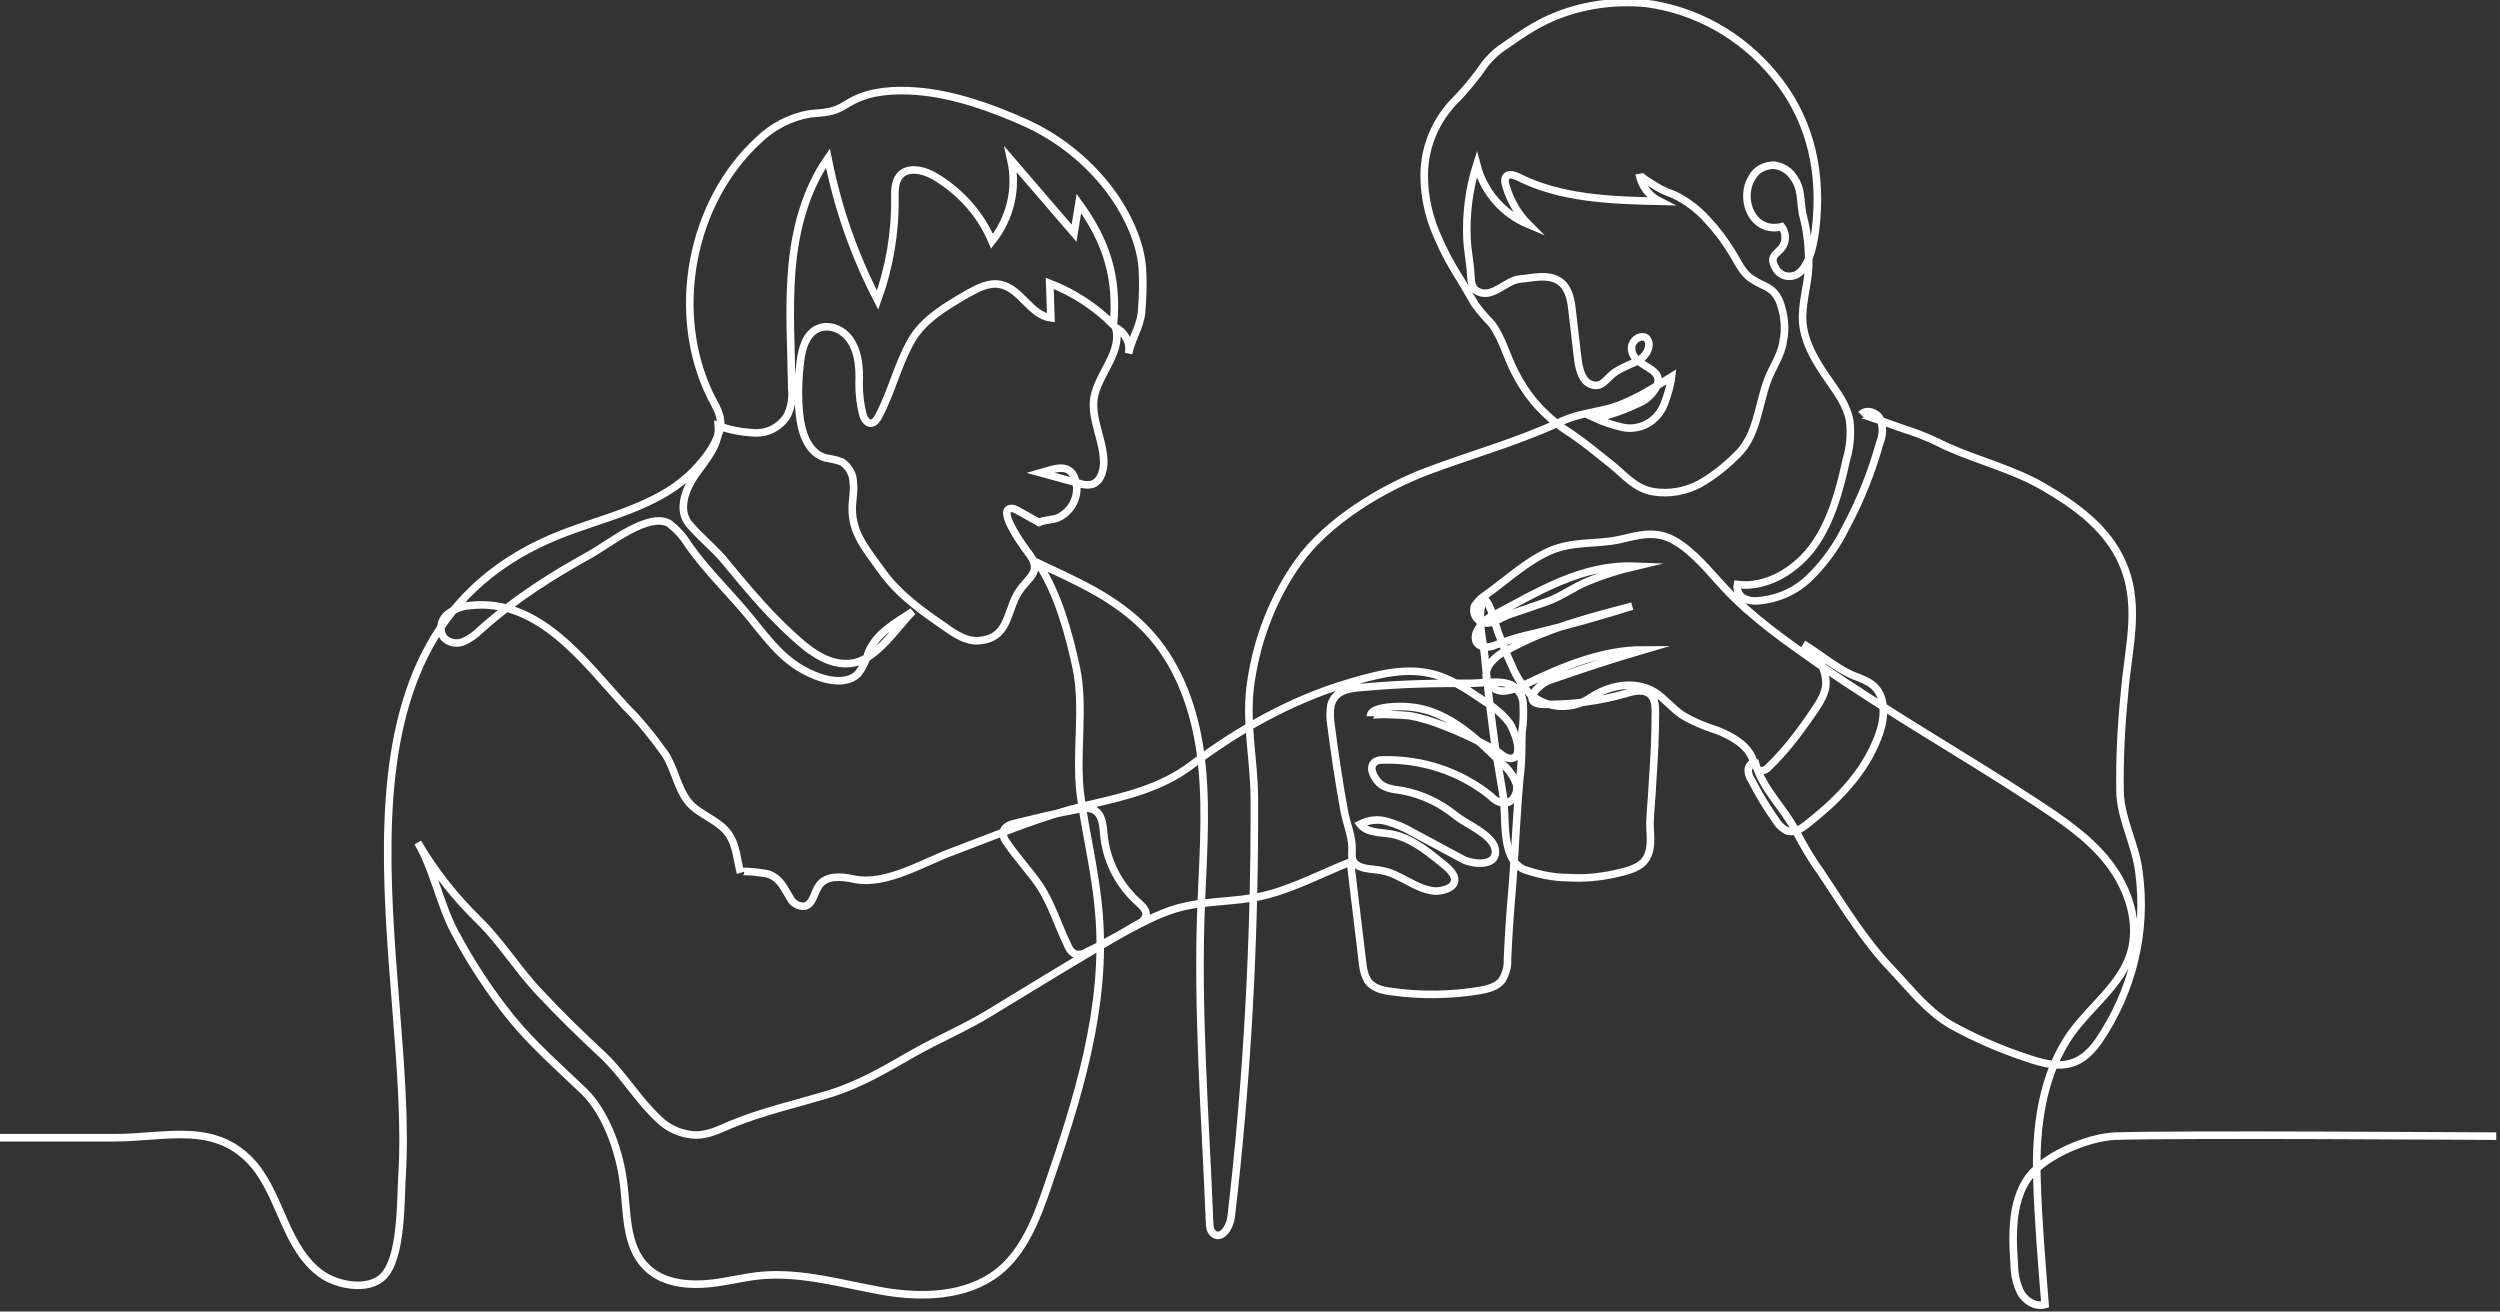
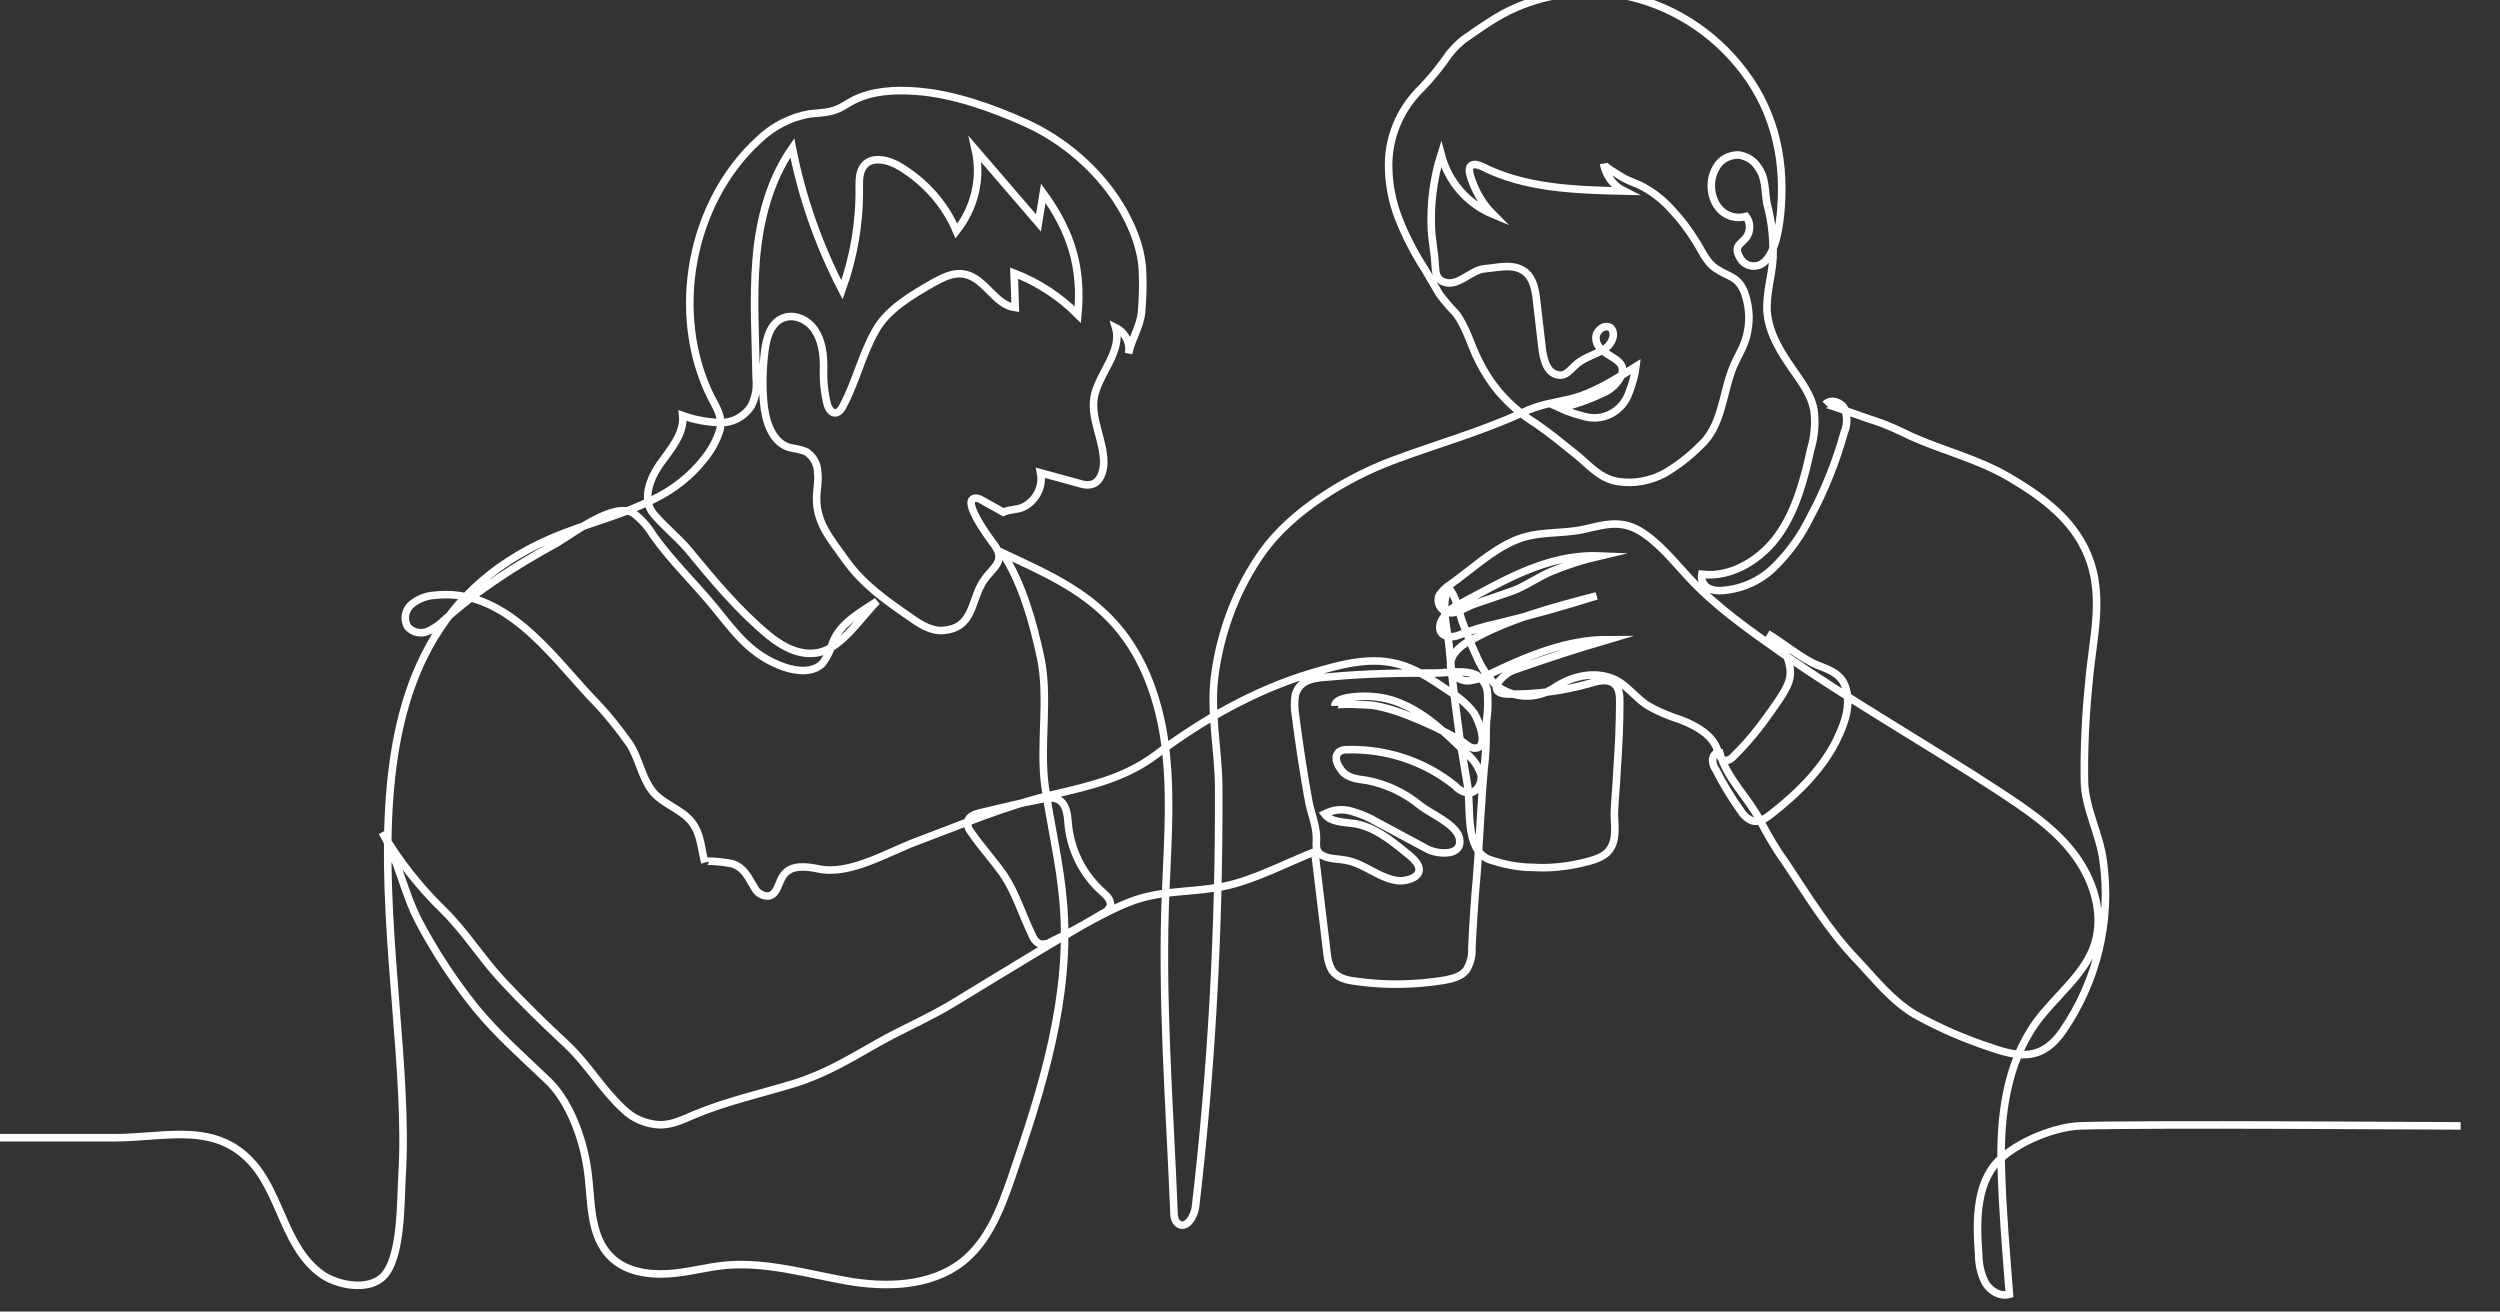
<svg xmlns="http://www.w3.org/2000/svg" id="ab95bd40-09b9-4d47-84ed-8923dea03fd0" x="0px" y="0px" viewBox="0 0 463.2 243" style="enable-background:new 0 0 463.2 243;" xml:space="preserve">
  <rect x="0" y="0" width="463.2" height="243" fill="#333333" stroke="none" />
  <style type="text/css">
	.st0{fill:none;stroke:#FFFFFF;stroke-width:1.4;stroke-miterlimit:10;}
</style>
-   <path id="bfdff98b-ef9a-4f5b-8143-7b70edd7567e" class="st0" d="M0,210.8h21.2c9.6,0,19-3.2,26,5.2c4.9,6,5.8,15.4,12.4,20.1  c2.8,2,8.6,3.2,11.4,0.4c3.5-3.5,3.2-14.2,3.5-18.8c2.3-37.6-18.3-98,27.5-117.9c6.2-2.7,13-4.2,19.1-7.3c3.7-1.8,6.9-4.3,9.4-7.5  c1.3-1.6,2.3-3.4,2.9-5.4c0.5-2.4-0.6-4-1.7-6.1c-7.6-15.4-3.8-36,8.9-47.6c2.6-2.5,5.9-4.2,9.4-4.8c1.8-0.2,3.6-0.2,5.2-0.9  c1-0.4,1.9-1.1,2.9-1.6c3.5-1.8,7.8-2,11.7-1.7c6.8,0.5,14.1,3.1,20.3,5.9c5.9,2.7,11.1,6.8,15.1,11.9c3.4,4.4,6.4,10.3,6.5,16  c0.1,2.4,0,4.8-0.2,7.2c-0.3,2.8-1.9,5-2.4,7.6c0.4-1.9-0.6-3.9-2.4-4.8c1.3,4.5-3.2,8.5-4,13c-0.6,4,1.8,7.9,1.8,12  c0,1.8-0.8,3.9-2.5,4.1c-0.7,0.1-1.3,0-1.9-0.2l-7.3-2c2.8-0.8,5.7-2.1,6.6,1.9c0.5,2.5-0.8,5.1-3.1,6.3c-1.1,0.6-2.5,0.4-3.8,1  l-4.3-2.4c-0.2-0.1-0.5-0.2-0.7-0.2c-3.3-0.1,2.9,8.1,3.3,8.6c2.5,3.5-0.8,4.3-2.5,7.6c-1.8,3.5-1.7,7.9-6.9,8.3  c-2.2,0.2-4.3-1.1-6.1-2.4c-4.5-3.1-8.8-6.1-12-10.6c-2.6-3.7-5.5-6.8-5.4-11.6c0-1.5,0.4-3,0.2-4.6c0-1.6-0.8-3-2.1-3.9  c-1-0.4-2.1-0.6-3.2-0.8c-3.2-1-4.4-4.9-4.7-8.3c-0.3-3.2-0.2-6.4,0.2-9.6c0.3-2.3,1-5,3.2-6s4.8,0.2,6.1,2.2c1.3,2,1.6,4.4,1.6,6.8  c-0.1,2.4,0.1,4.7,0.7,7c0.2,0.7,0.8,1.6,1.5,1.5s1.1-0.7,1.4-1.3c2.4-4.5,3.5-9.5,6-13.9c2.2-4,6.7-6.6,10.7-8.9  c1.8-1,3.8-2,5.8-1.6c3.8,0.7,5.6,5.7,9.4,6.2c-0.1-2.1-0.1-4.3-0.2-6.4c4.4,1.7,8.4,4.3,11.8,7.7c0.8-8.7-1.2-15.3-6.4-22.5  l-0.9,5.5l-11.7-13.6c1.2,5.3-0.1,10.8-3.5,15.1c-2.1-5-5.8-9.1-10.4-11.9c-2.1-1.3-5.3-2.1-6.8-0.1c-0.8,1.1-0.8,2.5-0.8,3.9  c0.1,6.5-1,12.9-3.2,19c-4.3-8.3-7.4-17.1-9.2-26.3c-4.2,6-6.1,13.4-6.7,20.7s-0.1,14.7,0,22c0.2,1.7-0.1,3.5-0.9,5.1  c-1.3,2-3.5,3.2-5.9,3.1c-2.3-0.1-4.6-0.5-6.8-1.3c0.3,3.4-2.3,6.3-4.3,9.1c-1.7,2.5-3.3,6.3-1.2,9c1.8,2.2,4.4,4.3,6.4,6.6  c4.7,5.7,9.4,11.4,15.1,16.1c2.6,2.1,5.8,3.8,9.2,3.1c4.3-0.9,7.8-6.5,10.8-9.5c-3,2-6.8,4-8.2,7.6c-0.4,1.4-1,2.7-1.9,3.9  c-1.8,1.8-4.7,1.5-7.1,0.7c-6-2.1-8.9-6.1-12.7-10.8s-8.2-8.8-11.7-13.8c-0.9-1.5-2.1-2.8-3.5-3.9c-3.7-2.2-11.1,3.7-14.4,5.6  c-7.6,4.2-14.2,8.4-20.6,14.1c-0.9,0.9-2,1.7-3.2,2.2c-1.2,0.5-2.7,0.2-3.6-0.8c-0.9-1.3-0.6-3.1,0.6-4.2c1.2-1,2.7-1.6,4.2-1.7  c12.9-1.5,21.3,10.5,29,18.8c2.7,2.7,5.1,5.7,7.3,8.8c1.7,2.7,2.2,6.1,4.1,8.6s5.6,3.4,7.5,6c1.6,2.2,1.6,4.8,2.3,7.3  c-0.2-0.6,4.9,0.1,5.3,0.3c2.2,0.9,2.7,2.5,3.9,4.4c0.5,1,1.6,1.6,2.7,1.5c1.6-0.4,1.7-2.6,2.7-3.9c1.4-1.9,4.2-1.6,6.5-1.1  c5.9,1.2,12.9-3.2,18.4-5.2c8.3-3.1,16.4-6.6,25.1-8.6c6.9-1.6,13.3-3.1,18.9-7.3c8.6-6.5,18.5-12.1,28.9-15.2  c5.1-1.5,10.4-3,15.5-1.8c3.6,0.8,6.8,3,9.9,5.1c1.8,1.1,3.4,2.4,4.7,4.1c0.8,1.2,3.1,6.8-0.1,6.5c-0.9-0.1-1.9-1.2-2.7-1.6  c-2.9-1.6-6-3.1-9.1-4.3c-2.2-0.9-4.4-1.6-6.7-2c-0.6-0.1-7.2-0.5-7.2,0.1c0-1.7,4.4-1.8,5.5-1.8c2.3,0,4.6,0.4,6.7,1.3  c4.8,2,8.6,5.7,12.3,9.4c1.2,1,2.1,2.3,2.6,3.8c0.3,1.5-0.7,3.4-2.3,3.4c-1-0.1-1.9-0.6-2.5-1.3c-5.7-4.6-12.8-6.9-20.1-6.7  c-0.5,0-1.1,0.1-1.5,0.5c-0.4,0.4-0.5,0.9-0.4,1.4c0.1,0.5,0.3,1,0.6,1.4c1.1,2,3.1,2.1,5.1,2.4c3.6,0.7,7,2.3,9.9,4.7  c1.9,1.5,6.6,3.4,7.2,6c0.7,3.4-3.9,3-5.8,2.1c-3.2-1.7-6.3-3.4-9.5-5.1c-1.5-0.9-3-1.5-4.7-2c-1.7-0.5-3.4-0.3-5,0.5  c1.2,1.6,3.6,1.5,5.6,1.8c3.5,0.6,6.5,2.9,9.3,5.2c0.9,0.7,2.9,2.2,2.6,3.6s-2.5,1.8-3.5,1.8c-3.6-0.2-6.5-3.2-10-3.8  c-1.4-0.3-2.9-0.2-4.2-0.8c-1.8-0.9-1.2-2.2-1.3-3.7c-0.1-2.1-1-4.3-1.4-6.3c-1-5.4-1.8-10.8-2.5-16.2c-0.2-1.2-0.2-2.5,0-3.7  c0.9-3,3.8-3.1,6.4-3.3c3.3-0.3,6.7-0.5,10.1-0.6c3.1-0.1,6.2-0.1,9.3-0.1c2.4,0,5.7-0.7,7.8,0.4c1.1,0.7,1.9,1.9,2,3.2  c0.1,1.8,0.1,3.6-0.2,5.4c-0.1,2.1,0,4.3-0.2,6.5c-0.8,7.5-1,14.8-1.6,22.2c-0.4,4.5-0.7,8.9-0.9,13.4c0.1,1.4-0.3,2.7-1,3.9  c-0.9,1.2-2.5,1.6-4,1.9c-5.5,0.9-11.1,1-16.6,0.2c-1.6-0.2-3.3-0.6-4.3-2c-0.5-0.9-0.8-1.9-0.9-2.9l-2.3-19.1  c-5.3,2.1-10.7,5-16.3,6.3c-5.3,1.2-10.9,0.8-16.2,2.4c-5.5,1.7-11.1,5.5-16.4,8c-0.6,0.4-1.3,0.5-2,0.4c-0.7-0.3-1.2-0.9-1.5-1.7  c-1.7-3.5-3-7.7-5.1-10.9c-1.9-2.8-4.2-5.2-6.1-8c-0.5-0.6-0.8-1.3-0.7-2.1c0.2-1,1.4-1.4,2.3-1.6c3.7-0.9,7.4-1.8,11.2-2.5  c1.3-0.3,2.8-0.5,3.8,0.4s1.2,2.6,1.3,4c0.4,4.9,2.7,9.5,6.4,12.8c0.8,0.7,1.7,1.6,1.4,2.6c-0.3,0.6-0.7,1.1-1.3,1.3  c-9.4,5.4-18.5,11-27.7,16.6c-4.6,2.8-9.4,4.8-14,7.4c-5.1,2.9-9.7,5.7-15.4,7.5c-6.2,1.9-12.6,3.3-18.6,5.8  c-2.1,0.9-4.1,1.9-6.4,1.9c-2.5-0.1-5-1.1-6.8-2.9c-4-3.7-6.5-8.2-10.4-11.9c-4.1-3.8-8.2-7.8-12.1-12s-6.8-9-10.9-13  c-4.4-4.3-8.2-9.1-11.3-14.4c2.9,4.9,4.1,11.4,6.8,16.5c3,5.7,6.5,11,10.5,16c4.1,5,8.8,9.1,13.5,13.6c4,3.9,6.4,10.7,7.2,16.1  c0.9,5.8,0.2,12.5,4.5,16.6c2.7,2.6,6.7,3.2,10.4,3s7.3-1.3,11-1.6c7.4-0.6,14.8,1.6,22.1,2.9s15.6,1.1,21.5-3.5  c4.8-3.8,7.1-9.8,9.1-15.6c5.7-16.5,11.1-33.6,9.6-51c-0.6-7.3-2.4-14.5-3.4-21.7c-1-7.7,0.8-16.2-0.8-23.7  c-1.4-6.5-3.4-13.8-7.1-19.4c7.2,3.4,14.3,6.4,20,12.3s8.6,13.7,9.9,21.5c1.5,9.4,0.8,18.9,0.4,28.4c-0.9,20,0.7,39.8,1.5,59.8  c0,0.9,0.1,1.9,0.9,2.4c1.5,0.9,2.9-1.5,3.1-3.2c3-25.7,4.4-51.5,4.3-77.4c0-7.5-1.8-14.5-0.6-22c1.2-7.9,4.1-15.4,8.7-21.9  c5.4-7.6,15.6-13.8,24.2-17c8-3,16.3-5.3,24.1-8.9c3.1-1.5,5.5-1.7,8.8-2.5c4.2-1,8.4-3.7,12.1-6c-0.2,1.7-0.7,3.3-1.3,4.9  c-1.2,3.4-4.7,5.3-8.1,4.4c-1.6-0.4-3.2-0.9-4.7-1.6c2.7-0.6,5.3-1.5,7.8-2.7c1.3-0.5,2.4-1.4,3.2-2.6c2.7-4.3-4.2-3.9-4.3-7.6  c-0.1-1.4,1.5-2.7,2.7-2c1.2,1.2,0.1,3.3-1.3,4.1s-3.4,1.4-4.8,2.5s-2.2,2.8-4.2,2s-2.3-4-2.5-5.8l-0.9-7.7c-0.2-2-0.6-4.2-2.1-5.4  c-2.1-1.7-5.2-0.8-7.6-0.6s-4.8,3.3-7.3,2.5c-1.7-0.5-1.7-1.9-1.8-3.3c-0.1-2.2-0.6-4.4-0.7-6.7c-0.2-4.6,0.4-9.3,1.8-13.7  c1.3,5,4.8,9.1,9.6,11.1c-2-2-3.4-4.5-4.2-7.2c-0.2-0.7-0.3-1.6,0.3-1.9s1.2,0,1.8,0.2c8,4.1,17.4,4.4,26.4,4.6  c-2-1-3.4-2.9-3.8-5.1c0.1,0.6,2.8,2.1,3.4,2.5c1,0.6,2.1,1,3.1,1.4c2.3,1.1,4.4,2.7,6.1,4.6c1.7,1.8,3.2,3.8,4.5,5.9  c1.1,1.7,2,4,3.8,5.1c2.4,1.6,3.8,1.3,5.1,4.1c0.9,2.4,1.2,4.9,0.7,7.4c-0.4,2.8-2.1,4.9-3,7.5c-1.7,4.7-1.9,10.3-5.8,13.8  c-2,2-4.2,3.7-6.6,5.1c-2.6,1.4-5.7,2-8.7,1.5c-3.4-0.6-5.2-3-7.7-5s-4.9-4-7.4-5.7c-2.6-1.6-4.9-3.6-6.9-5.9  c-1.5-1.8-2.7-3.7-3.7-5.7c-1.5-2.9-2.3-6.3-4.3-8.9c-1.1-1.1-2.1-2.3-3-3.5c-0.9-1.5-1.8-3.1-2.7-4.6c-2-3.1-3.7-6.4-5-9.8  c-1-2.7-1.6-5.6-1.7-8.5c-0.3-5.8,2-11.4,6.2-15.4c1.8-1.9,3.5-4,5-6.2c0.8-1,1.7-1.9,2.7-2.7c3.2-2.2,6.3-4.5,9.9-6  c5.4-2.3,11.3-3.1,17.1-2.6c9.4,1.2,17.9,6,23.9,13.3c6.3,7.6,8.6,16.6,7.9,26.3c-0.2,2.9-0.9,9.5-4,10.8c-1.4,0.5-2.9,0-3.6-1.3  c-1.6-2.7,0.9-2.6,1.6-4.7c0.3-1,0.2-2.1-0.5-3c-5.3,1.3-8-5-5.5-9.1c0.8-1.5,2.4-2.3,4.1-2.3c1.4,0.2,2.7,0.9,3.5,2.1  c1.7,2.2,1.3,4.5,1.8,7c0.9,3.3,1.2,6.6,1.1,10c-0.2,3.3-1.3,6.6-1.1,9.9c0.3,4,2.5,7.5,4.8,10.8c1.6,2.3,3.4,4.7,3.9,7.5  c0.3,2.4,0.1,4.9-0.6,7.2c-1.2,5.5-2.7,11.2-5.9,15.8s-8.8,8.1-14.3,7.4c-0.2,1,0.3,2,1.1,2.5c0.9,0.5,1.9,0.6,2.8,0.5  c3.7-0.3,7.2-1.9,9.8-4.6c2.6-2.6,4.8-5.7,6.4-9c2.7-5,4.8-10.3,6.3-15.7c0.6-1.4,0.6-2.9,0.1-4.3c-0.6-1.3-2.6-2-3.6-0.9  c0.2-0.2,8.1,2.8,9,3c2.4,0.8,4.6,1.8,6.8,2.9c6,2.7,12.4,4.2,18.2,7.6c5.5,3.2,10.9,7.1,13.8,12.7c4.4,8.4,1.7,16.7,1,25.6  c-0.6,6-0.9,12-0.8,18.1c0.1,5,2.9,9.8,3.5,14.9c1.5,11-1.2,22.1-7.5,31.3c-3.7,5.3-7.6,5.1-13.3,3.1c-4.9-1.6-9.7-3.7-14.2-6.2  c-4.4-2.7-7.2-6.4-10.6-10c-5.3-5.5-9.2-12-13.4-18.3c-1.7-2.3-3.1-4.8-4.5-7.4c-2.3-4.5-6.2-7.8-7.6-12.8c-0.7-0.1-1.2,0.6-1.3,1.3  c0,0.7,0.2,1.4,0.6,1.9c1.3,2.6,2.9,5.2,4.6,7.6c0.5,0.8,1.2,1.5,2.2,1.9c1.3,0.3,2.5-0.5,3.5-1.3c5.1-4,10-8.8,12.6-14.8  c1.1-2.4,1.9-5.1,1.4-7.7c-0.6-3.2-2.7-4-5.3-5c-3.2-1.3-6.4-4.1-9.4-5.9c2.4,1.5,4,4.1,4.2,6.9c0.2,2.6-2.1,5.3-3.5,7.4  c-2.1,3-4.4,5.9-7,8.4c-0.4,0.5-0.9,0.8-1.5,0.8c-0.9-0.1-1.2-1.2-1.5-2c-1-2.8-3.9-4.4-6.7-5.5c-2.2-0.7-4.4-1.6-6.4-2.8  c-1.8-1.2-3.2-3-5-4.2c-3.8-2.4-8.7-1.3-12.1,1c-3.4,2.3-7.9,2-11-0.6c-1.5-1.6-2.7-3.4-3.5-5.4c-1-2.1-1.8-4.2-2.6-6.3  c-0.6-1.7-1.2-4.8-2.4-6c-1.8,2.3-0.2,8.1,0,10.7c0.4,4.5,0.9,8.9,1.5,13.4c0.5,4.1,1.2,8.2,1.9,12.3s-0.6,11.7,3.9,13.7  c2.6,0.9,5.4,1.5,8.2,1.5c2.9,0.2,5.8-0.1,8.6-0.7c1.7-0.4,4.2-0.9,5.4-2.3c1.7-2,1.1-4.8,1.1-7.1c0.1-2.7,0.4-5.3,0.5-8  c0.3-4.1,0.5-8.3,0.5-12.4c0-1.2,0-2.5-0.9-3.4c-1.2-1.1-3-0.7-4.6-0.2c-4.9,1.4-10.1,2.1-15.2,2c-4.4-0.1-1-3.8,1.2-4.5  c5.7-2,11.5-3.9,17.3-5.6c-7.7,0-15,3.1-21.9,6.4c-1.1,0.6-2.3,1-3.6,1.2c-1.3,0.2-2.6-0.4-3.3-1.5c-0.6-1.2-0.4-2.5,0.4-3.6  c0.8-1,1.8-1.8,2.9-2.3c7.2-4.1,15.4-6.2,23.4-8.3c-6,1.9-12.1,3.6-18.3,5.1c-2.4,0.5-4.7,1.2-7,2.1c-1.5,0.7-4.1,0.5-3.7-1.8  c0.2-1.3,1.9-3.1,3.1-3.6c8.4-4.4,16.5-9.6,26.5-9.2c-3,0.7-5.9,1.6-8.8,2.8c-2.5,1-4.9,2.8-7.4,3.7c-2.3,0.8-4.6,1.6-7,2.4  c-1.3,0.4-3.4,1.9-4.7,1.6c-1.3-0.2-2.2-1.4-2-2.6c0-0.3,0.1-0.6,0.3-0.8c0.5-0.7,1.1-1.3,1.9-1.8c3.8-2.7,7.5-6.2,11.8-8.1  s8.5-1.2,12.8-2.1c3.6-0.8,6.8-1.9,10.4,0.2s6.4,5.7,9.2,8.7c5.1,5.5,11.3,9.8,17.4,14.1c13.1,9.1,26.6,16.7,39.9,25.4  c5,3.3,10.2,6.7,13.9,11.5s5.8,11.2,4,16.9s-7.3,9.6-10.9,14.6c-5.5,7.7-6.7,17.7-6.4,26.9c0.2,7.8,0.9,15.6,1.5,23.4  c-1.7,0.5-3.6-0.6-4.5-2.2c-0.8-1.6-1.2-3.4-1.2-5.2c-0.5-6.5-0.5-14,4.5-18.1c3.5-3,9.7-5.5,14.2-5.7c12.8-0.4,66,0,70.6,0" />
+   <path id="bfdff98b-ef9a-4f5b-8143-7b70edd7567e" class="st0" d="M0,210.8h21.2c9.6,0,19-3.2,26,5.2c4.9,6,5.8,15.4,12.4,20.1  c2.8,2,8.6,3.2,11.4,0.4c3.5-3.5,3.2-14.2,3.5-18.8c2.3-37.6-18.3-98,27.5-117.9c6.2-2.7,13-4.2,19.1-7.3c3.7-1.8,6.9-4.3,9.4-7.5  c1.3-1.6,2.3-3.4,2.9-5.4c0.5-2.4-0.6-4-1.7-6.1c-7.6-15.4-3.8-36,8.9-47.6c2.6-2.5,5.9-4.2,9.4-4.8c1.8-0.2,3.6-0.2,5.2-0.9  c1-0.4,1.9-1.1,2.9-1.6c3.5-1.8,7.8-2,11.7-1.7c6.8,0.5,14.1,3.1,20.3,5.9c5.9,2.7,11.1,6.8,15.1,11.9c3.4,4.4,6.4,10.3,6.5,16  c0.1,2.4,0,4.8-0.2,7.2c-0.3,2.8-1.9,5-2.4,7.6c0.4-1.9-0.6-3.9-2.4-4.8c1.3,4.5-3.2,8.5-4,13c-0.6,4,1.8,7.9,1.8,12  c0,1.8-0.8,3.9-2.5,4.1c-0.7,0.1-1.3,0-1.9-0.2l-7.3-2c0.5,2.5-0.8,5.1-3.1,6.3c-1.1,0.6-2.5,0.4-3.8,1  l-4.3-2.4c-0.2-0.1-0.5-0.2-0.7-0.2c-3.3-0.1,2.9,8.1,3.3,8.6c2.5,3.5-0.8,4.3-2.5,7.6c-1.8,3.5-1.7,7.9-6.9,8.3  c-2.2,0.2-4.3-1.1-6.1-2.4c-4.5-3.1-8.8-6.1-12-10.6c-2.6-3.7-5.5-6.8-5.4-11.6c0-1.5,0.4-3,0.2-4.6c0-1.6-0.8-3-2.1-3.9  c-1-0.4-2.1-0.6-3.2-0.8c-3.2-1-4.4-4.9-4.7-8.3c-0.3-3.2-0.2-6.4,0.2-9.6c0.3-2.3,1-5,3.2-6s4.8,0.2,6.1,2.2c1.3,2,1.6,4.4,1.6,6.8  c-0.1,2.4,0.1,4.7,0.7,7c0.2,0.7,0.8,1.6,1.5,1.5s1.1-0.7,1.4-1.3c2.4-4.5,3.5-9.5,6-13.9c2.2-4,6.7-6.6,10.7-8.9  c1.8-1,3.8-2,5.8-1.6c3.8,0.7,5.6,5.7,9.4,6.2c-0.1-2.1-0.1-4.3-0.2-6.4c4.4,1.7,8.4,4.3,11.8,7.7c0.8-8.7-1.2-15.3-6.4-22.5  l-0.9,5.5l-11.7-13.6c1.2,5.3-0.1,10.8-3.5,15.1c-2.1-5-5.8-9.1-10.4-11.9c-2.1-1.3-5.3-2.1-6.8-0.1c-0.8,1.1-0.8,2.5-0.8,3.9  c0.1,6.5-1,12.9-3.2,19c-4.3-8.3-7.4-17.1-9.2-26.3c-4.2,6-6.1,13.4-6.7,20.7s-0.1,14.7,0,22c0.2,1.7-0.1,3.5-0.9,5.1  c-1.3,2-3.5,3.2-5.9,3.1c-2.3-0.1-4.6-0.5-6.8-1.3c0.3,3.4-2.3,6.3-4.3,9.1c-1.7,2.5-3.3,6.3-1.2,9c1.8,2.2,4.4,4.3,6.4,6.6  c4.7,5.7,9.4,11.4,15.1,16.1c2.6,2.1,5.8,3.8,9.2,3.1c4.3-0.9,7.8-6.5,10.8-9.5c-3,2-6.8,4-8.2,7.6c-0.4,1.4-1,2.7-1.9,3.9  c-1.8,1.8-4.7,1.5-7.1,0.7c-6-2.1-8.9-6.1-12.7-10.8s-8.2-8.8-11.7-13.8c-0.9-1.5-2.1-2.8-3.5-3.9c-3.7-2.2-11.1,3.7-14.4,5.6  c-7.6,4.2-14.2,8.4-20.6,14.1c-0.9,0.9-2,1.7-3.2,2.2c-1.2,0.5-2.7,0.2-3.6-0.8c-0.9-1.3-0.6-3.1,0.6-4.2c1.2-1,2.7-1.6,4.2-1.7  c12.9-1.5,21.3,10.5,29,18.8c2.7,2.7,5.1,5.7,7.3,8.8c1.7,2.7,2.2,6.1,4.1,8.6s5.6,3.4,7.5,6c1.6,2.2,1.6,4.8,2.3,7.3  c-0.2-0.6,4.9,0.1,5.3,0.3c2.2,0.9,2.7,2.5,3.9,4.4c0.5,1,1.6,1.6,2.7,1.5c1.6-0.4,1.7-2.6,2.7-3.9c1.4-1.9,4.2-1.6,6.5-1.1  c5.9,1.2,12.9-3.2,18.4-5.2c8.3-3.1,16.4-6.6,25.1-8.6c6.9-1.6,13.3-3.1,18.9-7.3c8.6-6.5,18.5-12.1,28.9-15.2  c5.1-1.5,10.4-3,15.5-1.8c3.6,0.8,6.8,3,9.9,5.1c1.8,1.1,3.4,2.4,4.7,4.1c0.8,1.2,3.1,6.8-0.1,6.5c-0.9-0.1-1.9-1.2-2.7-1.6  c-2.9-1.6-6-3.1-9.1-4.3c-2.2-0.9-4.4-1.6-6.7-2c-0.6-0.1-7.2-0.5-7.2,0.1c0-1.7,4.4-1.8,5.5-1.8c2.3,0,4.6,0.4,6.7,1.3  c4.8,2,8.6,5.7,12.3,9.4c1.2,1,2.1,2.3,2.6,3.8c0.3,1.5-0.7,3.4-2.3,3.4c-1-0.1-1.9-0.6-2.5-1.3c-5.7-4.6-12.8-6.9-20.1-6.7  c-0.5,0-1.1,0.1-1.5,0.5c-0.4,0.4-0.5,0.9-0.4,1.4c0.1,0.5,0.3,1,0.6,1.4c1.1,2,3.1,2.1,5.1,2.4c3.6,0.7,7,2.3,9.9,4.7  c1.9,1.5,6.6,3.4,7.2,6c0.7,3.4-3.9,3-5.8,2.1c-3.2-1.7-6.3-3.4-9.5-5.1c-1.5-0.9-3-1.5-4.7-2c-1.7-0.5-3.4-0.3-5,0.5  c1.2,1.6,3.6,1.5,5.6,1.8c3.5,0.6,6.5,2.9,9.3,5.2c0.9,0.7,2.9,2.2,2.6,3.6s-2.5,1.8-3.5,1.8c-3.6-0.2-6.5-3.2-10-3.8  c-1.4-0.3-2.9-0.2-4.2-0.8c-1.8-0.9-1.2-2.2-1.3-3.7c-0.1-2.1-1-4.3-1.4-6.3c-1-5.4-1.8-10.8-2.5-16.2c-0.2-1.2-0.2-2.5,0-3.7  c0.9-3,3.8-3.1,6.4-3.3c3.3-0.3,6.7-0.5,10.1-0.6c3.1-0.1,6.2-0.1,9.3-0.1c2.4,0,5.7-0.7,7.8,0.4c1.1,0.7,1.9,1.9,2,3.2  c0.1,1.8,0.1,3.6-0.2,5.4c-0.1,2.1,0,4.3-0.2,6.5c-0.8,7.5-1,14.8-1.6,22.2c-0.4,4.5-0.7,8.9-0.9,13.4c0.1,1.4-0.3,2.7-1,3.9  c-0.9,1.2-2.5,1.6-4,1.9c-5.5,0.9-11.1,1-16.6,0.2c-1.6-0.2-3.3-0.6-4.3-2c-0.5-0.9-0.8-1.9-0.9-2.9l-2.3-19.1  c-5.3,2.1-10.7,5-16.3,6.3c-5.3,1.2-10.9,0.8-16.2,2.4c-5.5,1.7-11.1,5.5-16.4,8c-0.6,0.4-1.3,0.5-2,0.4c-0.7-0.3-1.2-0.9-1.5-1.7  c-1.7-3.5-3-7.7-5.1-10.9c-1.9-2.8-4.2-5.2-6.1-8c-0.5-0.6-0.8-1.3-0.7-2.1c0.2-1,1.4-1.4,2.3-1.6c3.7-0.9,7.4-1.8,11.2-2.5  c1.3-0.3,2.8-0.5,3.8,0.4s1.2,2.6,1.3,4c0.4,4.9,2.7,9.5,6.4,12.8c0.8,0.7,1.7,1.6,1.4,2.6c-0.3,0.6-0.7,1.1-1.3,1.3  c-9.4,5.4-18.5,11-27.7,16.6c-4.6,2.8-9.4,4.8-14,7.4c-5.1,2.9-9.7,5.7-15.4,7.5c-6.2,1.9-12.6,3.3-18.6,5.8  c-2.1,0.9-4.1,1.9-6.4,1.9c-2.5-0.1-5-1.1-6.8-2.9c-4-3.7-6.5-8.2-10.4-11.9c-4.1-3.8-8.2-7.8-12.1-12s-6.8-9-10.9-13  c-4.4-4.3-8.2-9.1-11.3-14.4c2.9,4.9,4.1,11.4,6.8,16.5c3,5.7,6.5,11,10.5,16c4.1,5,8.8,9.1,13.5,13.6c4,3.9,6.4,10.7,7.2,16.1  c0.9,5.8,0.2,12.5,4.5,16.6c2.7,2.6,6.7,3.2,10.4,3s7.3-1.3,11-1.6c7.4-0.6,14.8,1.6,22.1,2.9s15.6,1.1,21.5-3.5  c4.8-3.8,7.1-9.8,9.1-15.6c5.7-16.5,11.1-33.6,9.6-51c-0.6-7.3-2.4-14.5-3.4-21.7c-1-7.7,0.8-16.2-0.8-23.7  c-1.4-6.5-3.4-13.8-7.1-19.4c7.2,3.4,14.3,6.4,20,12.3s8.6,13.7,9.9,21.5c1.5,9.4,0.8,18.9,0.4,28.4c-0.9,20,0.7,39.8,1.5,59.8  c0,0.9,0.1,1.9,0.9,2.4c1.5,0.9,2.9-1.5,3.1-3.2c3-25.7,4.4-51.5,4.3-77.4c0-7.5-1.8-14.5-0.6-22c1.2-7.9,4.1-15.4,8.7-21.9  c5.4-7.6,15.6-13.8,24.2-17c8-3,16.3-5.3,24.1-8.9c3.1-1.5,5.5-1.7,8.8-2.5c4.2-1,8.4-3.7,12.1-6c-0.2,1.7-0.7,3.3-1.3,4.9  c-1.2,3.4-4.7,5.3-8.1,4.4c-1.6-0.4-3.2-0.9-4.7-1.6c2.7-0.6,5.3-1.5,7.8-2.7c1.3-0.5,2.4-1.4,3.2-2.6c2.7-4.3-4.2-3.9-4.3-7.6  c-0.1-1.4,1.5-2.7,2.7-2c1.2,1.2,0.1,3.3-1.3,4.1s-3.4,1.4-4.8,2.5s-2.2,2.8-4.2,2s-2.3-4-2.5-5.8l-0.9-7.7c-0.2-2-0.6-4.2-2.1-5.4  c-2.1-1.7-5.2-0.8-7.6-0.6s-4.8,3.3-7.3,2.5c-1.7-0.5-1.7-1.9-1.8-3.3c-0.1-2.2-0.6-4.4-0.7-6.7c-0.2-4.6,0.4-9.3,1.8-13.7  c1.3,5,4.8,9.1,9.6,11.1c-2-2-3.4-4.5-4.2-7.2c-0.2-0.7-0.3-1.6,0.3-1.9s1.2,0,1.8,0.2c8,4.1,17.4,4.4,26.4,4.6  c-2-1-3.4-2.9-3.8-5.1c0.1,0.6,2.8,2.1,3.4,2.5c1,0.6,2.1,1,3.1,1.4c2.3,1.1,4.4,2.7,6.1,4.6c1.7,1.8,3.2,3.8,4.5,5.9  c1.1,1.7,2,4,3.8,5.1c2.4,1.6,3.8,1.3,5.1,4.1c0.9,2.4,1.2,4.9,0.7,7.4c-0.4,2.8-2.1,4.9-3,7.5c-1.7,4.7-1.9,10.3-5.8,13.8  c-2,2-4.2,3.7-6.6,5.1c-2.6,1.4-5.7,2-8.7,1.5c-3.4-0.6-5.2-3-7.7-5s-4.9-4-7.4-5.7c-2.6-1.6-4.9-3.6-6.9-5.9  c-1.5-1.8-2.7-3.7-3.7-5.7c-1.5-2.9-2.3-6.3-4.3-8.9c-1.1-1.1-2.1-2.3-3-3.5c-0.9-1.5-1.8-3.1-2.7-4.6c-2-3.1-3.7-6.4-5-9.8  c-1-2.7-1.6-5.6-1.7-8.5c-0.3-5.8,2-11.4,6.2-15.4c1.8-1.9,3.5-4,5-6.2c0.8-1,1.7-1.9,2.7-2.7c3.2-2.2,6.3-4.5,9.9-6  c5.4-2.3,11.3-3.1,17.1-2.6c9.4,1.2,17.9,6,23.9,13.3c6.3,7.6,8.6,16.6,7.9,26.3c-0.2,2.9-0.9,9.5-4,10.8c-1.4,0.5-2.9,0-3.6-1.3  c-1.6-2.7,0.9-2.6,1.6-4.7c0.3-1,0.2-2.1-0.5-3c-5.3,1.3-8-5-5.5-9.1c0.8-1.5,2.4-2.3,4.1-2.3c1.4,0.2,2.7,0.9,3.5,2.1  c1.7,2.2,1.3,4.5,1.8,7c0.9,3.3,1.2,6.6,1.1,10c-0.2,3.3-1.3,6.6-1.1,9.9c0.3,4,2.5,7.5,4.8,10.8c1.6,2.3,3.4,4.7,3.9,7.5  c0.3,2.4,0.1,4.9-0.6,7.2c-1.2,5.5-2.7,11.2-5.9,15.8s-8.8,8.1-14.3,7.4c-0.2,1,0.3,2,1.1,2.5c0.9,0.5,1.9,0.6,2.8,0.5  c3.7-0.3,7.2-1.9,9.8-4.6c2.6-2.6,4.8-5.7,6.4-9c2.7-5,4.8-10.3,6.3-15.7c0.6-1.4,0.6-2.9,0.1-4.3c-0.6-1.3-2.6-2-3.6-0.9  c0.2-0.2,8.1,2.8,9,3c2.4,0.8,4.6,1.8,6.8,2.9c6,2.7,12.4,4.2,18.2,7.6c5.5,3.2,10.9,7.1,13.8,12.7c4.4,8.4,1.7,16.7,1,25.6  c-0.6,6-0.9,12-0.8,18.1c0.1,5,2.9,9.8,3.5,14.9c1.5,11-1.2,22.1-7.5,31.3c-3.7,5.3-7.6,5.1-13.3,3.1c-4.9-1.6-9.7-3.7-14.2-6.2  c-4.4-2.7-7.2-6.4-10.6-10c-5.3-5.5-9.2-12-13.4-18.3c-1.7-2.3-3.1-4.8-4.5-7.4c-2.3-4.5-6.2-7.8-7.6-12.8c-0.7-0.1-1.2,0.6-1.3,1.3  c0,0.7,0.2,1.4,0.6,1.9c1.3,2.6,2.9,5.2,4.6,7.6c0.5,0.8,1.2,1.5,2.2,1.9c1.3,0.3,2.5-0.5,3.5-1.3c5.1-4,10-8.8,12.6-14.8  c1.1-2.4,1.9-5.1,1.4-7.7c-0.6-3.2-2.7-4-5.3-5c-3.2-1.3-6.4-4.1-9.4-5.9c2.4,1.5,4,4.1,4.2,6.9c0.2,2.6-2.1,5.3-3.5,7.4  c-2.1,3-4.4,5.9-7,8.4c-0.4,0.5-0.9,0.8-1.5,0.8c-0.9-0.1-1.2-1.2-1.5-2c-1-2.8-3.9-4.4-6.7-5.5c-2.2-0.7-4.4-1.6-6.4-2.8  c-1.8-1.2-3.2-3-5-4.2c-3.8-2.4-8.7-1.3-12.1,1c-3.4,2.3-7.9,2-11-0.6c-1.5-1.6-2.7-3.4-3.5-5.4c-1-2.1-1.8-4.2-2.6-6.3  c-0.6-1.7-1.2-4.8-2.4-6c-1.8,2.3-0.2,8.1,0,10.7c0.4,4.5,0.9,8.9,1.5,13.4c0.5,4.1,1.2,8.2,1.9,12.3s-0.6,11.7,3.9,13.7  c2.6,0.9,5.4,1.5,8.2,1.5c2.9,0.2,5.8-0.1,8.6-0.7c1.7-0.4,4.2-0.9,5.4-2.3c1.7-2,1.1-4.8,1.1-7.1c0.1-2.7,0.4-5.3,0.5-8  c0.3-4.1,0.5-8.3,0.5-12.4c0-1.2,0-2.5-0.9-3.4c-1.2-1.1-3-0.7-4.6-0.2c-4.9,1.4-10.1,2.1-15.2,2c-4.4-0.1-1-3.8,1.2-4.5  c5.7-2,11.5-3.9,17.3-5.6c-7.7,0-15,3.1-21.9,6.4c-1.1,0.6-2.3,1-3.6,1.2c-1.3,0.2-2.6-0.4-3.3-1.5c-0.6-1.2-0.4-2.5,0.4-3.6  c0.8-1,1.8-1.8,2.9-2.3c7.2-4.1,15.4-6.2,23.4-8.3c-6,1.9-12.1,3.6-18.3,5.1c-2.4,0.5-4.7,1.2-7,2.1c-1.5,0.7-4.1,0.5-3.7-1.8  c0.2-1.3,1.9-3.1,3.1-3.6c8.4-4.4,16.5-9.6,26.5-9.2c-3,0.7-5.9,1.6-8.8,2.8c-2.5,1-4.9,2.8-7.4,3.7c-2.3,0.8-4.6,1.6-7,2.4  c-1.3,0.4-3.4,1.9-4.7,1.6c-1.3-0.2-2.2-1.4-2-2.6c0-0.3,0.1-0.6,0.3-0.8c0.5-0.7,1.1-1.3,1.9-1.8c3.8-2.7,7.5-6.2,11.8-8.1  s8.5-1.2,12.8-2.1c3.6-0.8,6.8-1.9,10.4,0.2s6.4,5.7,9.2,8.7c5.1,5.5,11.3,9.8,17.4,14.1c13.1,9.1,26.6,16.7,39.9,25.4  c5,3.3,10.2,6.7,13.9,11.5s5.8,11.2,4,16.9s-7.3,9.6-10.9,14.6c-5.5,7.7-6.7,17.7-6.4,26.9c0.2,7.8,0.9,15.6,1.5,23.4  c-1.7,0.5-3.6-0.6-4.5-2.2c-0.8-1.6-1.2-3.4-1.2-5.2c-0.5-6.5-0.5-14,4.5-18.1c3.5-3,9.7-5.5,14.2-5.7c12.8-0.4,66,0,70.6,0" />
</svg>